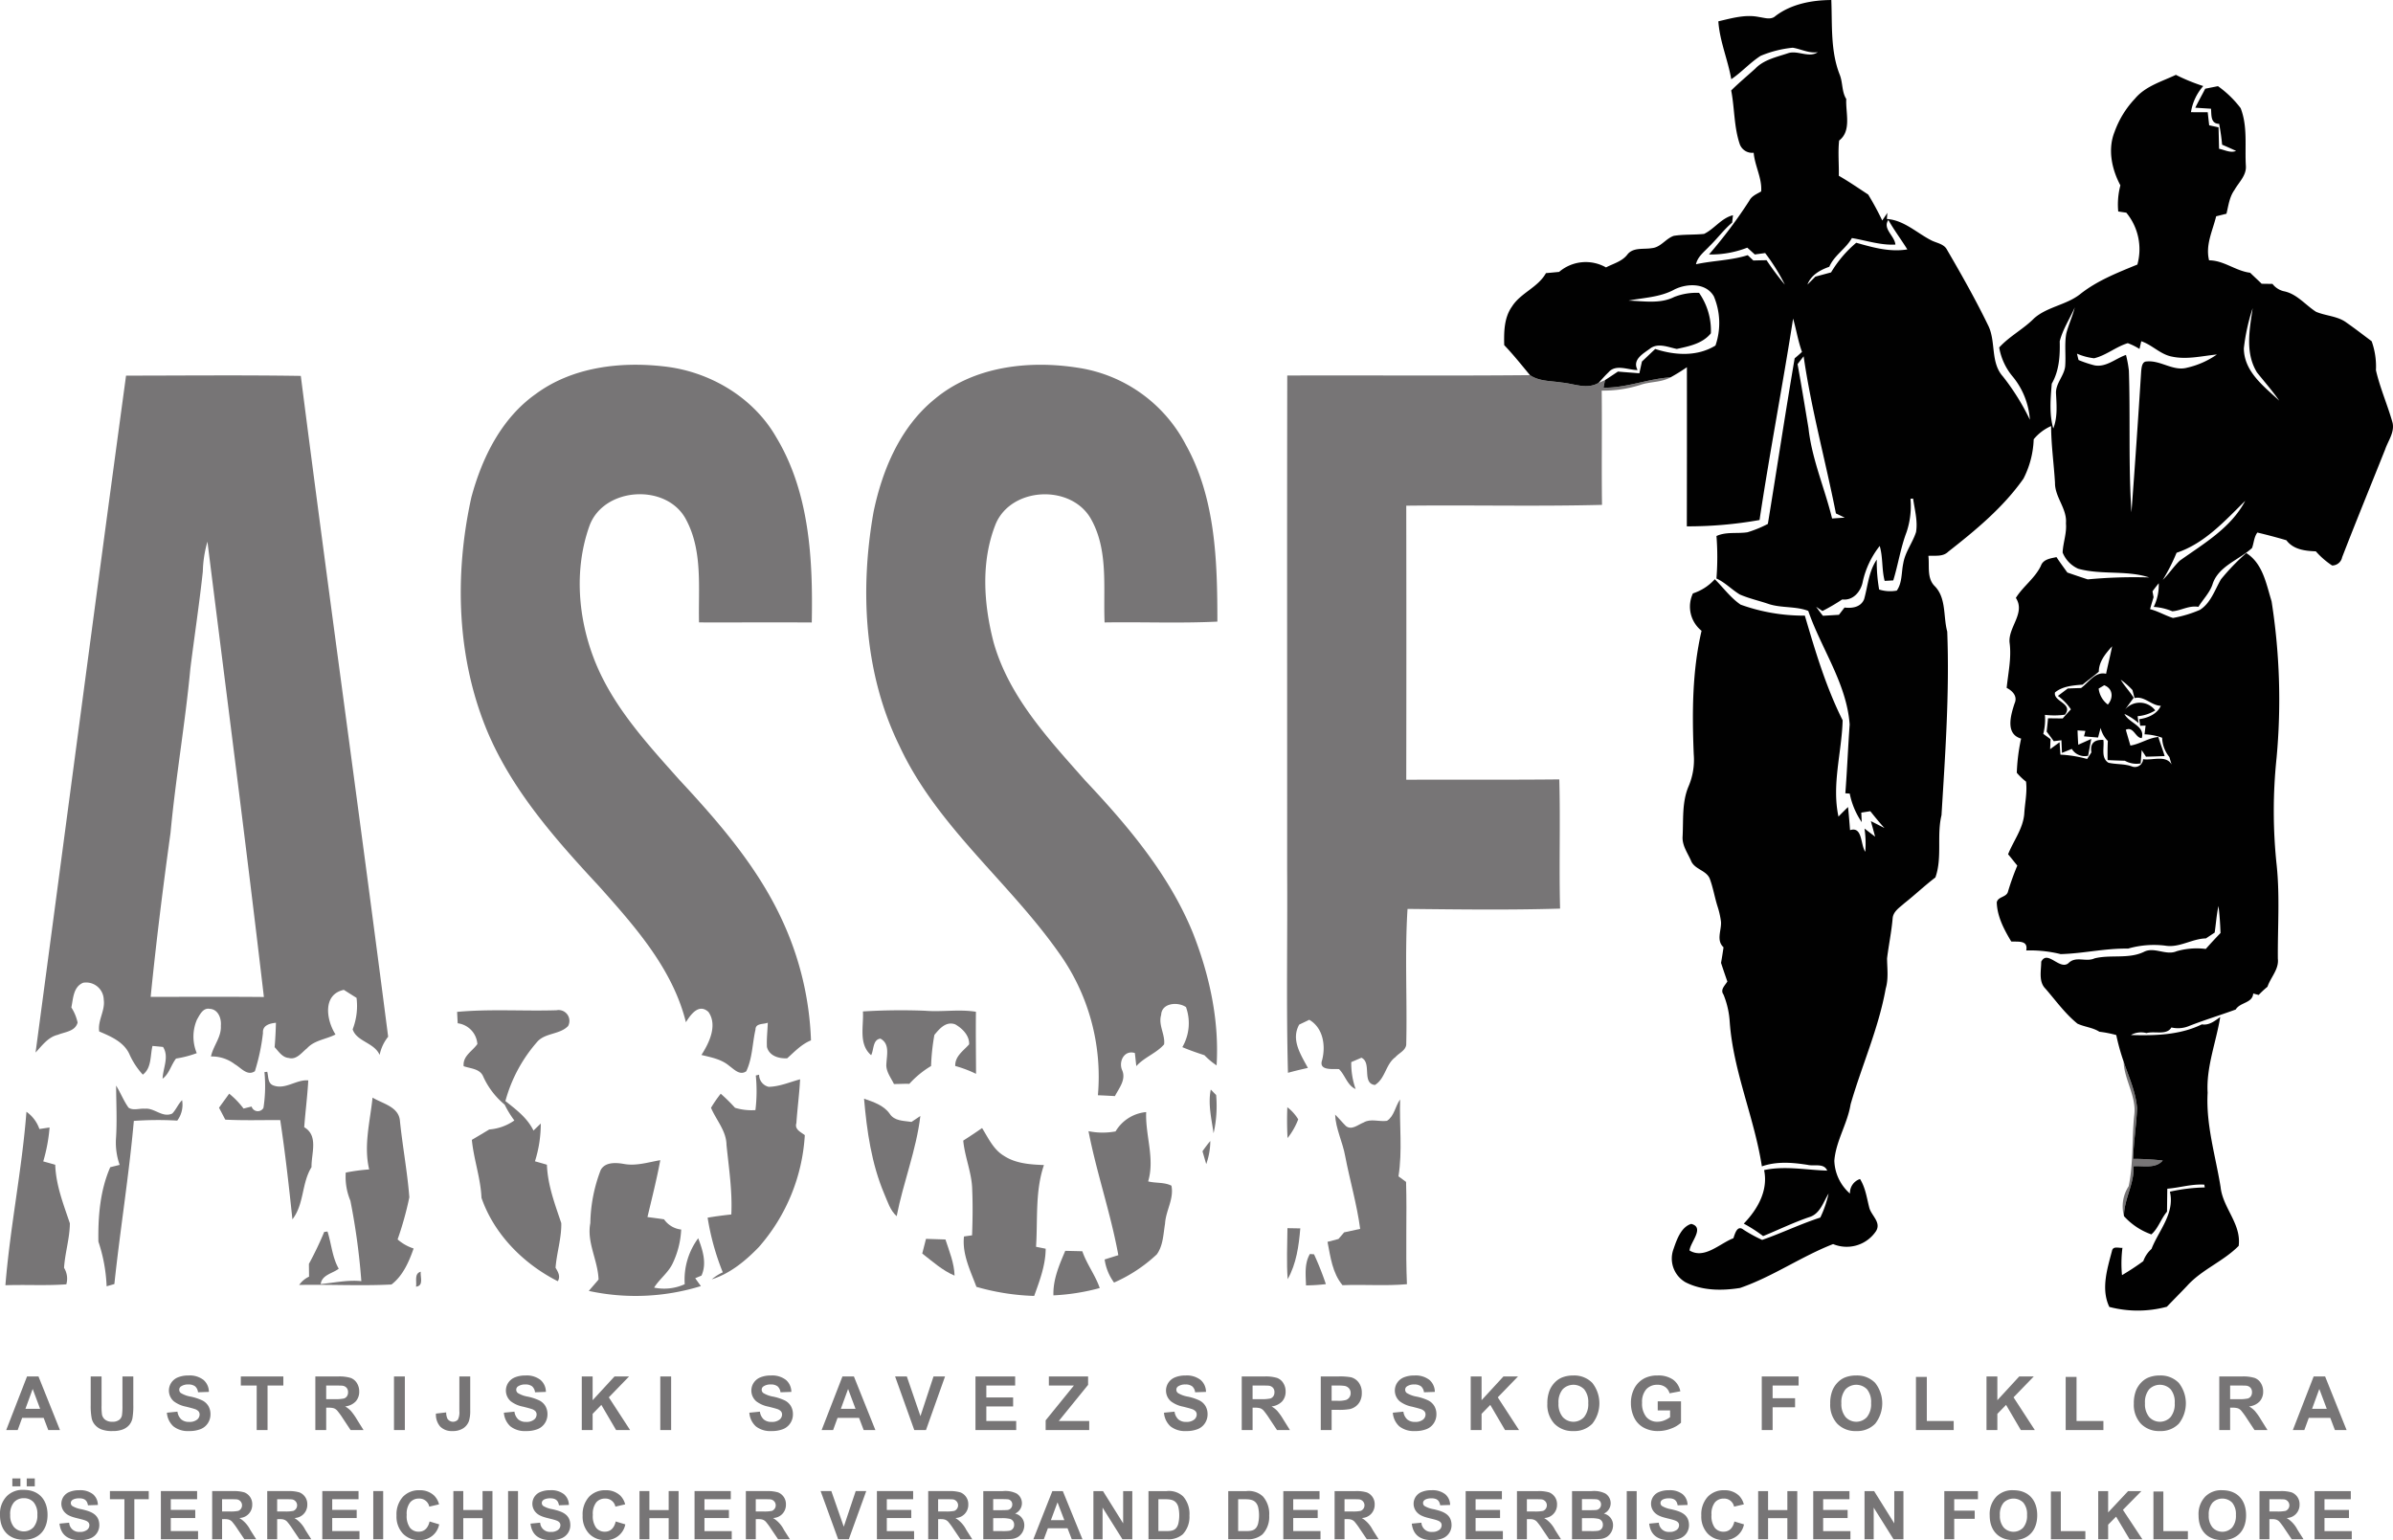
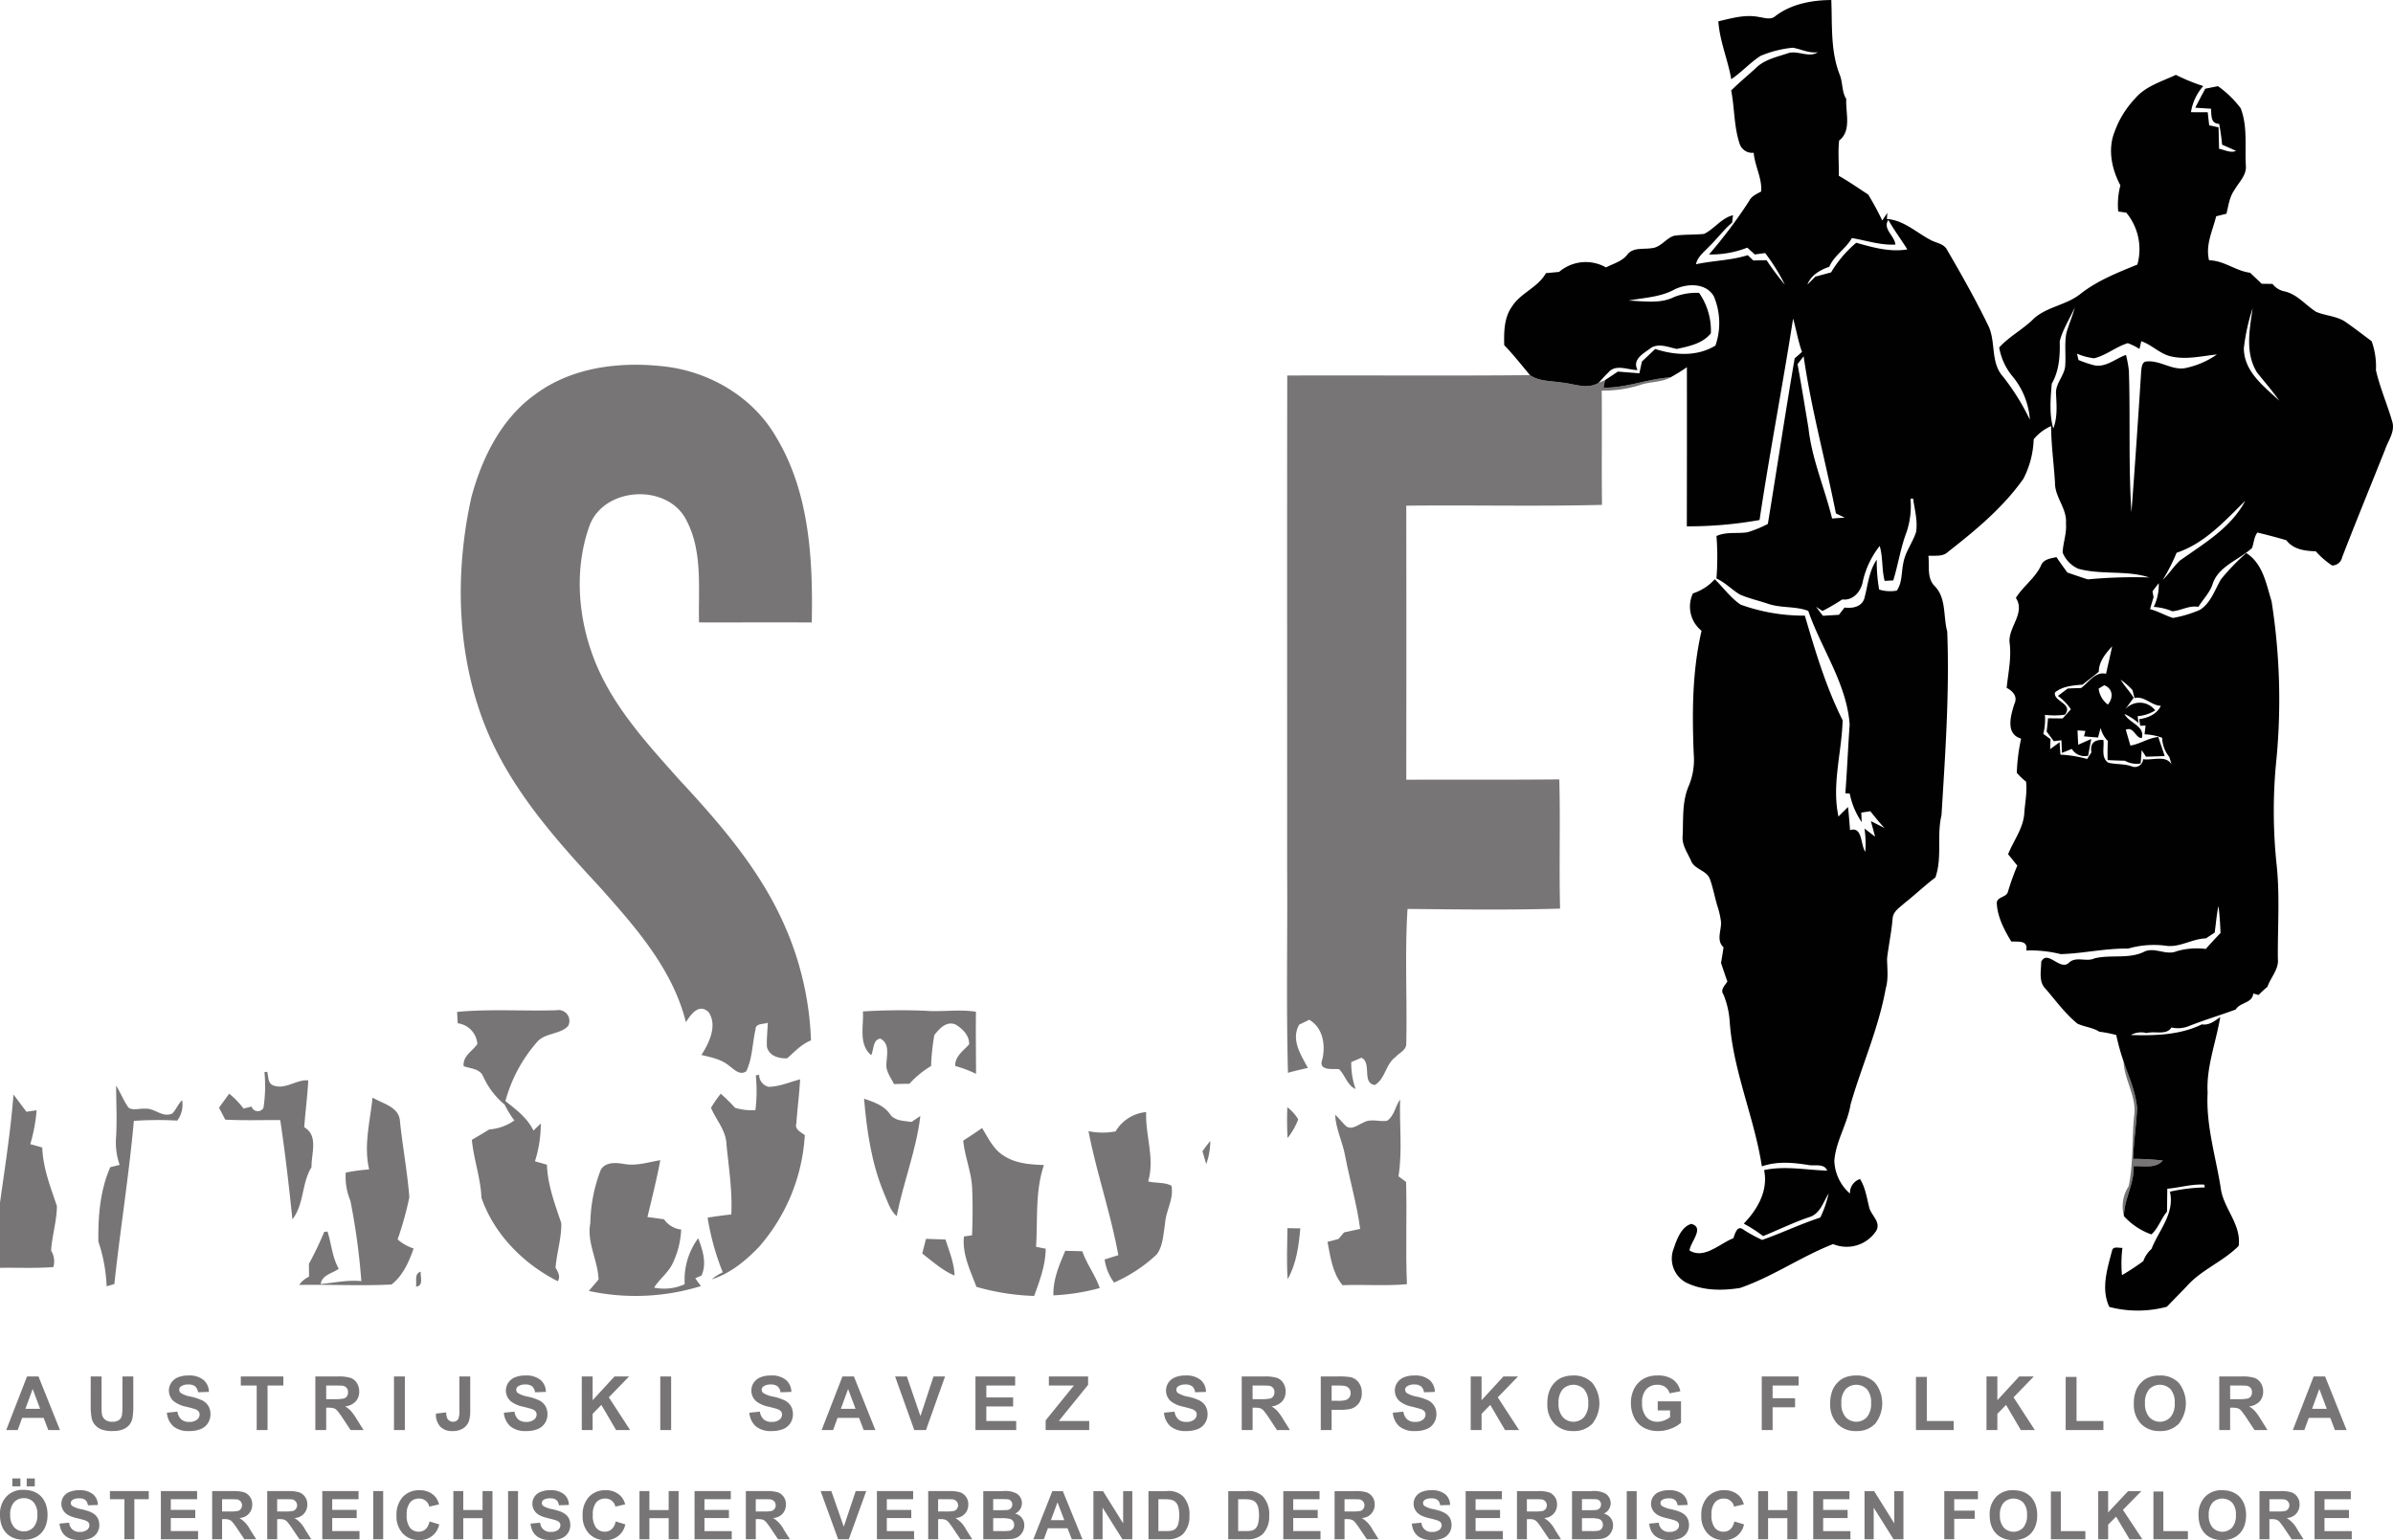
<svg xmlns="http://www.w3.org/2000/svg" viewBox="0 0 456.825 294.034">
  <title>logo-assf</title>
  <path d="M474.21,244.269c6.98-5.189,16.143-6.284,24.58-5.31,8.672.96,17.024,5.871,21.403,13.534,6.362,10.57,7.009,23.329,6.774,35.349-7.172-.043-14.344.007-21.523-.014-.157-6.525.739-13.57-2.431-19.548-3.611-7.087-15.809-6.369-18.503,1.166-2.929,8.238-2.182,17.522.981,25.589,3.469,8.821,9.994,15.873,16.199,22.846,7.499,8.068,14.856,16.534,19.534,26.599a59.367,59.367,0,0,1,5.594,23.145c-1.791.718-3.127,2.154-4.542,3.419-1.592.085-3.412-.433-3.867-2.154-.086-1.557.114-3.099.163-4.642-.81.355-2.346.05-2.346,1.315-.611,2.637-.576,5.481-1.763,7.961-1.223.867-2.318-.369-3.248-1.03-1.493-1.28-3.469-1.628-5.31-2.083,1.493-2.317,3.099-5.665,1.351-8.196-1.827-1.72-3.398.462-4.315,1.948-2.538-10.215-9.738-18.289-16.562-25.938-8.174-8.8-16.356-18.012-21.161-29.158-6.042-14.16-6.525-30.217-3.234-45.123,2.026-7.535,5.715-15.041,12.226-19.675" transform="translate(-372 -169)" style="fill:#777576" />
-   <path d="M550.438,245.186c7.485-6.262,17.984-7.449,27.338-5.978A27.896,27.896,0,0,1,598.362,253.893c5.722,10.257,6.035,22.341,6.035,33.785-7.172.348-14.351.043-21.53.156-.285-6.653.803-13.925-2.708-19.945-3.86-6.44-15.006-5.914-18.041,1.052-2.9,7.158-2.353,15.311-.448,22.661,2.929,10.421,10.492,18.481,17.465,26.379,8.16,8.665,16.043,17.977,20.585,29.115,3.156,8.011,5.061,16.661,4.528,25.305a13.803,13.803,0,0,1-2.317-1.941c-1.429-.469-2.843-.953-4.222-1.543a9.106,9.106,0,0,0,.697-7.648c-1.556-1.052-4.642-.81-4.741,1.493-.583,1.947.803,3.767.562,5.63-1.486,1.706-3.781,2.445-5.303,4.151-.071-.625-.206-1.877-.277-2.502-2.047-.64-3.191,1.677-2.395,3.355.718,1.784-.64,3.369-1.415,4.869-1.087-.064-2.168-.121-3.248-.164a40.549,40.549,0,0,0-7.528-27.303c-9.56-13.555-23.258-24.104-30.352-39.387-6.767-13.761-7.584-29.762-4.947-44.675,1.678-8.075,5.118-16.235,11.679-21.552" transform="translate(-372 -169)" style="fill:#777576" />
-   <path d="M410.72,278.111c-.668,6.17-1.6,12.319-2.374,18.474-.981,10.499-2.815,20.898-3.789,31.397-1.443,10.421-2.751,20.87-3.796,31.34,7.201-.007,14.409-.043,21.616.021-3.39-29.002-7.151-57.96-10.776-86.933a22.304,22.304,0,0,0-.881,5.701m-14.657-37.396c11.117-.007,22.241-.121,33.359.05,5.381,42.081,11.267,84.09,16.676,126.163a8.166,8.166,0,0,0-1.628,3.476c-1.016-2.367-4.393-2.538-5.146-4.89a12.33,12.33,0,0,0,.739-6.006c-.817-.505-1.621-1.017-2.424-1.528-4.115.881-3.341,5.786-1.592,8.516-1.784.938-4.023,1.08-5.438,2.644-1.024.803-1.997,2.26-3.497,1.841-1.237-.1-1.919-1.244-2.687-2.061.135-1.549.213-3.106.249-4.656-1.173.121-2.595.476-2.474,1.955a38.493,38.493,0,0,1-1.542,7.293c-1.457.988-2.644-.661-3.81-1.315a7.183,7.183,0,0,0-4.571-1.5c.412-2.026,2.011-3.689,1.884-5.843.135-1.407-.497-3.163-2.118-3.248-1.301-.249-1.919,1.152-2.452,2.075a8.185,8.185,0,0,0-.028,6.383,20.305,20.305,0,0,1-3.952,1.031c-.96,1.209-1.28,2.893-2.573,3.846.071-2.033,1.294-4.173.085-6.063-.668-.064-1.344-.128-2.012-.192-.455,1.848-.142,4.208-1.848,5.48A14.472,14.472,0,0,1,396.66,370.162c-1.088-2.275-3.54-3.305-5.722-4.237-.32-2.111,1.166-3.967.867-6.049a3.356,3.356,0,0,0-3.945-3.248c-1.877.789-1.884,3.021-2.239,4.713a8.799,8.799,0,0,1,1.194,2.879c-.448,1.699-2.417,1.784-3.767,2.339-1.877.434-3.021,2.068-4.258,3.391,5.765-43.083,11.416-86.173,17.273-129.234" transform="translate(-372 -169)" style="fill:#777576" />
  <path d="M617.739,240.693c15.446-.057,30.892.078,46.338-.071,1.784,1.216,4.016,1.081,6.063,1.415,2.339.199,4.826,1.386,7.044.05.305-.128.91-.384,1.208-.512l-.277,1.443c4.364.057,8.452-1.699,12.781-1.969-1.763.988-3.895.782-5.772,1.443a23.258,23.258,0,0,1-7.357,1.081c.078,7.272-.043,14.543.057,21.815-12.447.32-24.914.014-37.368.156q.043,26.165,0,52.324c9.738-.057,19.477.035,29.215-.071.227,8.224-.064,16.448.149,24.673-9.696.291-19.42.156-29.122.057-.547,8.629-.043,17.308-.249,25.945-.142,1.109-1.401,1.578-2.062,2.353-1.87,1.35-1.919,4.101-3.917,5.317-2.573-.32-.526-4.265-2.573-5.203-.483.213-1.457.626-1.941.832a14.798,14.798,0,0,0,.832,5.146c-1.585-.682-1.99-2.644-3.17-3.803-1.201-.078-3.931.348-3.227-1.72.718-2.744.206-6.163-2.452-7.698-.476.235-1.443.69-1.919.917-1.628,2.9.313,5.744,1.656,8.274-1.279.277-2.552.583-3.803.931-.348-12.937-.064-25.888-.156-38.825.014-31.433-.036-62.865.021-94.297" transform="translate(-372 -169)" style="fill:#777576" />
  <path d="M459.262,362.187c6.305-.583,12.646-.121,18.965-.313a2.066,2.066,0,0,1,2.218,3.021c-1.543,1.585-4.144,1.287-5.722,2.822a28.339,28.339,0,0,0-6.241,11.494c2.04,1.628,4.173,3.191,5.359,5.637.348-.341,1.045-1.016,1.393-1.351a23.733,23.733,0,0,1-1.109,7.215c.76.213,1.521.426,2.282.654.142,3.888,1.521,7.513,2.744,11.153.057,2.858-.875,5.658-1.095,8.515.469.796.995,1.656.427,2.573-6.532-3.305-12.148-8.942-14.565-15.915-.164-3.775-1.478-7.336-1.841-11.075,1.116-.654,2.218-1.315,3.327-1.983a9.56,9.56,0,0,0,4.784-1.72,18.624,18.624,0,0,1-1.848-3.021,14.909,14.909,0,0,1-4.151-5.495c-.668-1.379-2.41-1.393-3.675-1.841-.199-1.962,1.649-2.843,2.616-4.23a4.304,4.304,0,0,0-3.753-3.966c-.043-.725-.078-1.45-.114-2.175" transform="translate(-372 -169)" style="fill:#777576" />
  <path d="M536.734,362.101a117.736,117.736,0,0,1,11.849-.135c3.241.27,6.497-.327,9.724.199-.05,3.945.007,7.897.021,11.849a22.911,22.911,0,0,0-3.974-1.5c-.057-1.877,1.557-2.886,2.652-4.13.085-1.678-1.308-3.064-2.666-3.824-1.756-.626-2.986.832-3.966,2.026a41.469,41.469,0,0,0-.633,5.936,18.053,18.053,0,0,0-4.151,3.405c-.981-.043-1.955.043-2.936.028-.59-1.244-1.606-2.459-1.436-3.923.085-1.635.661-3.789-1.152-4.741-1.479.199-1.223,2.118-1.763,3.163-2.452-2.111-1.4-5.537-1.571-8.352" transform="translate(-372 -169)" style="fill:#777576" />
  <path d="M777.396,371.648c.974,2.921,2.332,5.807,2.573,8.914-.128,3.234-.661,6.44-.754,9.681a51.885,51.885,0,0,1,5.658.32c-1.415,1.621-3.703.953-5.573,1.095.17,3.326-1.813,6.226-1.834,9.525a7.069,7.069,0,0,1,.903-5.722c.932-4.464.576-9.056,1.059-13.562.469-3.597-1.919-6.718-2.033-10.25" transform="translate(-372 -169)" style="fill:#777576" />
  <path d="M422.484,373.681c.135-.015.398-.043.533-.057.249.917.071,2.239,1.201,2.616,2.268.839,4.386-1.187,6.632-.974-.164,2.986-.554,5.957-.775,8.942,2.779,1.621,1.336,5.047,1.393,7.62-1.919,3.113-1.372,7.03-3.647,9.966-.661-6.326-1.372-12.659-2.324-18.95-3.497-.021-7.002.099-10.492-.086-.398-.76-.796-1.521-1.194-2.275.647-.896,1.294-1.784,1.941-2.68a15.988,15.988,0,0,1,2.744,2.843q.768-.203,1.536-.384a1.236,1.236,0,0,0,2.26.256,27.186,27.186,0,0,0,.192-6.838" transform="translate(-372 -169)" style="fill:#777576" />
  <path d="M516.284,374.327c.163-.035.476-.114.632-.149a2.357,2.357,0,0,0,1.827,2.317c2.083-.043,4.016-.903,5.999-1.436-.149,2.793-.519,5.566-.711,8.359-.384,1.208.839,1.713,1.607,2.296A35.497,35.497,0,0,1,516.86,407.089c-2.523,2.616-5.466,5.054-8.985,6.156a9.413,9.413,0,0,1,2.104-1.337,47.978,47.978,0,0,1-2.893-10.435q2.25-.373,4.521-.611c.22-4.429-.469-8.871-.917-13.278-.036-2.701-1.962-4.727-2.957-7.087a24.06,24.06,0,0,1,1.855-2.687,32.345,32.345,0,0,1,2.729,2.687,10.875,10.875,0,0,0,3.895.441,29.795,29.795,0,0,0,.071-6.611" transform="translate(-372 -169)" style="fill:#777576" />
  <path d="M394.165,376.254c.853,1.379,1.436,2.907,2.374,4.222.91.604,2.097.1,3.121.199,1.834-.199,3.348,1.792,5.225.917.746-.768,1.116-1.798,1.877-2.552a5.059,5.059,0,0,1-.924,3.902,64.535,64.535,0,0,0-8.288.057c-.924,10.414-2.616,20.749-3.717,31.148-.37.107-1.109.32-1.478.427a30.49,30.49,0,0,0-1.571-8.53c-.078-4.791.313-9.738,2.261-14.202.448-.114,1.351-.334,1.798-.448a12.804,12.804,0,0,1-.711-4.876c.242-3.412.05-6.838.036-10.264" transform="translate(-372 -169)" style="fill:#777576" />
-   <path d="M603.672,385.359c-.391-2.751-1.095-5.566-.533-8.345.256.263.768.782,1.024,1.045a23.555,23.555,0,0,1-.49,7.3" transform="translate(-372 -169)" style="fill:#777576" />
  <path d="M443.119,378.55c1.969,1.194,5.097,1.748,5.239,4.57.505,4.827,1.407,9.617,1.784,14.458a62.248,62.248,0,0,1-2.239,8.047,8.657,8.657,0,0,0,3.056,1.734c-.881,2.523-2.047,5.21-4.222,6.873-5.864.299-11.75-.028-17.621.086a4.752,4.752,0,0,1,1.884-1.585c-.007-.817-.021-1.628-.028-2.438a64.861,64.861,0,0,0,2.921-6.099c.157-.021.469-.057.626-.078.76,2.36.896,4.912,2.147,7.101-1.201.924-3.199,1.159-3.447,2.929,2.587-.242,5.153-.825,7.762-.554a128.31,128.31,0,0,0-2.09-15.354,11.815,11.815,0,0,1-.888-5.374,36.205,36.205,0,0,1,4.471-.604c-1.08-4.564.178-9.156.647-13.712" transform="translate(-372 -169)" style="fill:#777576" />
  <path d="M536.947,378.756c1.784.633,3.725,1.237,4.883,2.858.91,1.443,2.687,1.343,4.18,1.578q.832-.576,1.685-1.13c-.768,6.511-3.27,12.695-4.521,19.128-1.265-1.123-1.727-2.801-2.381-4.293-2.424-5.744-3.312-11.977-3.845-18.14" transform="translate(-372 -169)" style="fill:#777576" />
  <path d="M636.775,382.985c1.414-.91,1.564-2.786,2.509-4.08-.156,4.89.462,9.831-.313,14.678.362.263,1.087.796,1.45,1.066.192,6.504-.121,13.022.164,19.526-4.094.37-8.203.021-12.297.192-1.94-2.324-2.303-5.409-2.864-8.274.697-.192,1.393-.377,2.097-.554.27-.313.803-.945,1.073-1.258,1.017-.22,2.04-.448,3.064-.668-.625-4.684-1.969-9.241-2.858-13.875-.476-2.694-1.805-5.189-1.926-7.94.725.697,1.351,1.478,2.069,2.189,1.116.86,2.317-.284,3.369-.682,1.35-.81,2.986-.093,4.464-.32" transform="translate(-372 -169)" style="fill:#777576" />
  <path d="M617.753,380.391a8.279,8.279,0,0,1,2.076,2.31,13.291,13.291,0,0,1-2.033,3.575c-.107-1.962-.12-3.931-.043-5.886" transform="translate(-372 -169)" style="fill:#777576" />
-   <path d="M377.048,381.258a6.697,6.697,0,0,1,2.474,3.291c.647-.1,1.294-.192,1.941-.291a31.336,31.336,0,0,1-1.208,6.475c.768.206,1.528.419,2.289.64.128,3.902,1.571,7.535,2.793,11.181-.021,2.85-.931,5.637-1.109,8.501a3.926,3.926,0,0,1,.434,3.142c-3.874.291-7.755.035-11.629.178.888-11.089,3.163-22.021,4.016-33.117" transform="translate(-372 -169)" style="fill:#777576" />
+   <path d="M377.048,381.258c.647-.1,1.294-.192,1.941-.291a31.336,31.336,0,0,1-1.208,6.475c.768.206,1.528.419,2.289.64.128,3.902,1.571,7.535,2.793,11.181-.021,2.85-.931,5.637-1.109,8.501a3.926,3.926,0,0,1,.434,3.142c-3.874.291-7.755.035-11.629.178.888-11.089,3.163-22.021,4.016-33.117" transform="translate(-372 -169)" style="fill:#777576" />
  <path d="M584.963,385.004a7.586,7.586,0,0,1,5.843-3.689c-.185,4.45,1.685,8.821.377,13.235,1.45.369,3.099.121,4.442.818.519,2.523-1.08,4.769-1.215,7.236-.334,1.99-.355,4.18-1.571,5.871a28.811,28.811,0,0,1-8.167,5.388,9.809,9.809,0,0,1-1.798-4.407c.867-.277,1.742-.548,2.616-.825-1.45-7.982-4.144-15.702-5.694-23.67a13.444,13.444,0,0,0,5.168.043" transform="translate(-372 -169)" style="fill:#777576" />
  <path d="M555.884,386.76q1.823-1.162,3.597-2.395c1.187,1.905,2.161,4.101,4.172,5.302,2.239,1.478,5.026,1.656,7.634,1.763-1.713,5.04-1.159,10.385-1.507,15.603.462.092,1.379.277,1.841.369-.021,3.135-1.144,6.099-2.196,9.013a44.547,44.547,0,0,1-11.025-1.734c-1.144-3.078-2.751-6.248-2.374-9.617.384-.057,1.158-.164,1.542-.221.107-2.893.149-5.786.028-8.679-.05-3.22-1.414-6.213-1.713-9.404" transform="translate(-372 -169)" style="fill:#777576" />
  <path d="M601.554,388.8c.469-.675.96-1.336,1.493-1.962a13.36,13.36,0,0,1-.775,4.407c-.185-.611-.54-1.834-.718-2.445" transform="translate(-372 -169)" style="fill:#777576" />
  <path d="M486.671,392.389c.817-1.557,2.878-1.436,4.357-1.187,2.374.469,4.706-.313,7.023-.704-.682,3.646-1.592,7.25-2.452,10.861,1.052.135,2.111.27,3.17.433a4.593,4.593,0,0,0,3.27,1.948,16.78,16.78,0,0,1-1.663,6.539c-.853,1.742-2.488,2.915-3.504,4.549a9.461,9.461,0,0,0,5.843-.654,13.275,13.275,0,0,1,2.573-8.772c.853,2.239,1.685,4.805.625,7.13-.298.128-.895.377-1.194.505.355.497.718,1.002,1.08,1.5a42.25,42.25,0,0,1-21.396.924c.612-.739,1.258-1.443,1.862-2.175-.121-3.689-2.289-7.065-1.571-10.776a29.523,29.523,0,0,1,1.976-10.122" transform="translate(-372 -169)" style="fill:#777576" />
  <path d="M617.775,403.478q1.226.021,2.452.043c-.277,3.312-.746,6.753-2.41,9.695-.235-3.248-.071-6.497-.043-9.738" transform="translate(-372 -169)" style="fill:#777576" />
  <path d="M548.775,405.518c1.237.028,2.474.078,3.711.12.732,2.253,1.678,4.493,1.742,6.902-2.324-.988-4.201-2.694-6.17-4.222.227-.938.469-1.869.718-2.8" transform="translate(-372 -169)" style="fill:#777576" />
  <path d="M573.099,416.308c-.1-3.007,1.109-5.8,2.26-8.501,1.081.028,2.168.05,3.256.078.846,2.466,2.481,4.556,3.327,7.023a40.881,40.881,0,0,1-8.843,1.4" transform="translate(-372 -169)" style="fill:#777576" />
-   <path d="M622.061,408.411c.199.014.59.043.789.057a57.095,57.095,0,0,1,2.26,5.694,35.564,35.564,0,0,1-3.789.242c-.064-2.012-.327-4.173.739-5.992" transform="translate(-372 -169)" style="fill:#777576" />
  <path d="M451.421,414.652c.171-.988-.405-2.502.896-2.864-.114,1.016.626,2.672-.896,2.864" transform="translate(-372 -169)" style="fill:#777576" />
  <path d="M772.634,300.459a4.474,4.474,0,0,0,1.756,3.057c1.087-1.258.995-3.049-.689-3.689-.27.156-.796.476-1.066.633m.021-3.213c-1.002.867-2.076,1.628-3.092,2.466-1.82.142-3.789.284-5.26,1.478-.405,1.763,3.59,2.097,1.884,4.258a15.193,15.193,0,0,1-3.81.029,11.379,11.379,0,0,1-.313,3.632c.341.249,1.038.754,1.386,1.009-.021.476-.057,1.436-.078,1.912.448-.327,1.35-.995,1.805-1.329.035.597.114,1.777.156,2.374a23.112,23.112,0,0,1,5.103.825c.206-.32.604-.945.811-1.258-.291-1.713.554-2.474,2.289-2.381.206,1.407-.519,3.433.967,4.357,1.45.341,3.014.171,4.457.696a1.564,1.564,0,0,0,2.154-1.372c1.756.284,4.4-.867,5.452,1.031-.156-.483-.298-.96-.426-1.436a6.059,6.059,0,0,1-1.386-3.682,10.696,10.696,0,0,0-3.362-.661c.05-.419.149-1.251.199-1.67l-1.024.035-.192-1.258c1.613-.22,3.419-.953,4.123-2.552-1.827-.057-3.17-1.948-5.011-1.472-.099-.384-.298-1.144-.398-1.528a14.151,14.151,0,0,0-2.246-1.983c.725,1.223,1.742,2.239,2.481,3.462-.569.739-1.101,1.507-1.663,2.246a3.686,3.686,0,0,1,5.772.157,7.497,7.497,0,0,1-3.362,1.101l.178,1.315a11.233,11.233,0,0,0-2.694-1.749c.846,1.763,3.995,2.267,3.306,4.613-1.208.014-1.528-2.282-3.042-1.585.284,1.002.583,2.004.874,3.014,1.862-.291,3.447-1.471,5.338-1.635.355,1.222.846,2.409,1.201,3.639-1.194.05-2.381.092-3.561.121-.206-.313-.619-.945-.825-1.258-.05.64-.142,1.905-.192,2.545a4.588,4.588,0,0,1-3.014-.512c-1.102-.036-2.211-.064-3.298-.128-.028-1.223-.014-2.438.043-3.654a5.212,5.212,0,0,1-1.379-2.488c-.121.462-.363,1.372-.483,1.834-.903-.064-1.798-.142-2.687-.228l.263-1.031c-.37-.029-1.116-.071-1.493-.1.028.91.071,1.827.135,2.737.619-.277,1.862-.832,2.481-1.109-.149.803-.448,2.41-.597,3.213a2.867,2.867,0,0,1-3.113-1.308c-.469.192-1.407.569-1.877.76-.029-.604-.085-1.805-.107-2.41-.37.043-1.102.135-1.464.178-.448-.619-.903-1.23-1.358-1.834.1-.846.192-1.692.263-2.545.924.014,1.862.021,2.794.035.519-.583,1.038-1.166,1.571-1.734a9.792,9.792,0,0,0-2.481-2.566c.469-.355,1.407-1.066,1.884-1.414.839-.043,1.685-.071,2.538-.092,1.464-1.066,2.694-3.206,4.777-2.722.363-1.756.81-3.49,1.151-5.246-1.244,1.386-2.516,2.879-2.545,4.855m14.849-22.711a35.862,35.862,0,0,1-2.637,5.182c1.18-1.144,2.061-2.538,3.248-3.675,4.592-3.27,9.774-6.255,12.496-11.423-3.902,3.838-7.762,8.146-13.107,9.916M736.716,264.221a15.673,15.673,0,0,1-.768,6.412c-1.13,2.978-1.585,6.149-2.523,9.177-.412.021-1.237.071-1.642.092-.576-2.175-.306-4.492-.945-6.668a16.859,16.859,0,0,0-3.227,6.767c-.334,1.884-1.827,3.718-3.924,3.44a38.03,38.03,0,0,1-3.782,2.211c-.299-.199-.903-.604-1.209-.81.427.583.846,1.158,1.301,1.72,1.009-.057,2.033-.121,3.057-.185.263-.348.803-1.038,1.066-1.386,1.464.178,3.121-.057,3.746-1.607.711-2.538.874-5.31,2.409-7.542a30.147,30.147,0,0,0,.455,5.708,6.952,6.952,0,0,0,3.369.206c1.066-1.521.86-3.476,1.237-5.21.355-2.154,1.777-3.909,2.438-5.964.355-2.147-.27-4.279-.561-6.397-.128.014-.377.028-.497.035M715.156,238.525c.746,4.059,1.401,8.139,2.083,12.212.654,5.95,3.099,11.473,4.507,17.251.796-.057,1.606-.114,2.417-.156-.562-.278-1.123-.54-1.685-.811-1.976-10.008-4.706-19.896-6.163-29.996-.391.497-.782.995-1.159,1.5m56.603-1.123a11.812,11.812,0,0,1-3.263-.881c.071.298.221.91.299,1.215a22.228,22.228,0,0,0,3.049,1.017c2.225.419,4.023-1.315,6.007-1.99a21.547,21.547,0,0,1,.554,3.007c.298,9.006-.107,18.041.49,27.04q1.013-13.498,1.862-26.997c.085-.668.142-1.812,1.073-1.805,2.666-.256,5.026,1.933,7.705,1.187a16.075,16.075,0,0,0,5.672-2.516c-2.843.277-5.722,1.016-8.573.405-2.218-.412-3.76-2.232-5.864-2.936-.085.37-.256,1.102-.341,1.471a11.638,11.638,0,0,0-2.232-1.102c-2.261.682-4.123,2.332-6.44,2.886m28.596-1.898c.035,4.457,3.81,7.236,6.76,9.994-1.308-1.884-2.822-3.597-4.244-5.381-2.317-3.732-1.422-8.217-.832-12.29a37.684,37.684,0,0,0-1.685,7.677m-32.278-7.819c-.938,2.161-2.296,4.18-2.871,6.468.071,2.808-.1,5.615-1.521,8.103-.228,2.808-.505,5.807.291,8.544.839-2.154.633-4.45.519-6.703-.085-1.905,1.542-3.313,1.748-5.146.171-2.097-.163-4.222.22-6.305.441-1.685,1.194-3.27,1.613-4.962M733.837,215.694c-2.836.156-5.551-.782-8.31-1.244-1.159,2.061-3.362,3.277-4.314,5.481-1.756.619-3.469,1.564-4.173,3.398q.768-.746,1.514-1.514c1.002-.27,1.997-.54,3-.81a22.161,22.161,0,0,1,4.805-5.658c3.17.896,6.383,1.82,9.752,1.272-1.18-1.898-2.523-3.682-3.625-5.622-1.151,1.67,1.201,3.028,1.351,4.699m-22.853-43.673c3.014-2.275,6.909-2.993,10.613-3.021.199,4.77-.185,9.738,1.613,14.273.597,1.493.363,3.241,1.244,4.628-.149,2.637,1.059,6.07-1.365,7.926-.241,2.232-.014,4.492-.057,6.731,1.926,1.102,3.746,2.367,5.608,3.582a55.438,55.438,0,0,1,2.68,4.954c.327-.483.661-.967.981-1.457l-.1,1.173c3.227.199,5.679,2.63,8.431,4.045,1.038.555,2.488.675,3.071,1.856,2.787,4.784,5.516,9.61,7.926,14.6,1.4,3.035.348,6.909,2.722,9.553a44.323,44.323,0,0,1,5.153,8.267,14.525,14.525,0,0,0-3.22-8.168,11.728,11.728,0,0,1-2.637-5.622c1.983-2.182,4.642-3.504,6.696-5.601,2.509-2.175,6.056-2.509,8.679-4.521,3.248-2.609,7.186-4.151,11.004-5.715a10.953,10.953,0,0,0-2.111-9.902c-.384-.057-1.159-.171-1.542-.227a14.242,14.242,0,0,1,.412-4.99c-1.642-3.056-2.452-6.852-1.123-10.186a18.115,18.115,0,0,1,3.874-6.333c1.99-2.41,5.111-3.284,7.84-4.577a36.811,36.811,0,0,0,5.225,2.139,9.825,9.825,0,0,0-2.346,4.99c1.059.007,2.125.007,3.199.007.092.832.185,1.663.284,2.495.448.099,1.336.291,1.784.384.042,1.365.064,2.737.099,4.101,1.059.199,2.168.86,3.248.405-.888-.412-1.777-.81-2.666-1.187-.121-1.336-.32-2.666-.562-3.98-1.663-.014-1.457-1.692-1.557-2.886-1.002-.064-2.011-.128-3.006-.192.604-1.223,1.272-2.417,1.898-3.632.611-.121,1.827-.363,2.438-.483a19.898,19.898,0,0,1,4.329,4.201c1.372,3.533.768,7.35.995,11.039.121,1.82-1.358,3.12-2.182,4.585-.96,1.329-1.145,2.985-1.521,4.528-.661.163-1.315.327-1.969.49-.675,2.779-2.083,5.473-1.35,8.409,2.822.007,5.061,2.026,7.833,2.367.725.704,1.479,1.386,2.203,2.104.519.007,1.55.022,2.068.029a3.828,3.828,0,0,0,2.147,1.393c2.502.483,4.116,2.623,6.17,3.931,1.912.81,4.165.803,5.864,2.104,1.613,1.123,3.163,2.332,4.748,3.512a14.291,14.291,0,0,1,.818,5.53c.782,3.433,2.239,6.682,3.184,10.072.384,1.812-.86,3.405-1.422,5.047-2.736,6.86-5.544,13.698-8.21,20.585a1.952,1.952,0,0,1-1.919,1.585,15.645,15.645,0,0,1-3.106-2.702c-2.09-.085-4.272-.334-5.622-2.118q-2.751-.81-5.538-1.472c-.647.853-.661,1.976-1.017,2.95-2.502,2.303-6.518,3.476-7.577,7.037-.569,1.585-1.798,2.786-2.665,4.201-1.763-.32-3.298.718-4.976.846a11.005,11.005,0,0,0-3.554-.839,9.47,9.47,0,0,0,.96-4.514c-.413.505-.811,1.023-1.194,1.543.057.284.156.846.206,1.123-.234.76-.462,1.521-.668,2.282,1.521.377,2.879,1.216,4.372,1.678a23.15,23.15,0,0,0,5.132-1.536c2.075-1.308,2.85-3.803,4.023-5.829a41.999,41.999,0,0,1,4.841-5.026c3.177,2.019,3.796,5.878,4.826,9.198a120.896,120.896,0,0,1,.953,29.932,97.204,97.204,0,0,0,.035,20.586c.604,5.893.164,11.821.213,17.735.235,2.026-1.372,3.533-1.983,5.352a17.414,17.414,0,0,0-1.677,1.564c-.256-.064-.782-.206-1.045-.277-.135,1.87-2.502,1.649-3.341,3.057-2.936,1.08-5.928,1.983-8.836,3.12a5.51,5.51,0,0,1-3.44.306c-.91,1.55-3.22.633-4.755,1.073a3.986,3.986,0,0,0-2.978.37c4.592.135,9.361.014,13.548-2.033,1.393.22,2.438-.639,3.504-1.4-.782,4.819-2.687,9.518-2.403,14.458-.341,6.113,1.507,12.013,2.474,17.991.419,4.016,3.995,7.023,3.454,11.238-2.95,2.993-7.058,4.514-9.873,7.662-1.265,1.337-2.566,2.63-3.832,3.959a21.409,21.409,0,0,1-10.989.035c-1.628-3.405-.398-7.25.505-10.684.192-1.009,1.301-.519,1.997-.597a23.694,23.694,0,0,0-.085,5.217,48.226,48.226,0,0,0,4.066-2.672,5.726,5.726,0,0,1,1.571-2.339c1.4-3.568,4.471-6.753,3.512-10.925a33.237,33.237,0,0,1,6.646-.81c-.014-.135-.057-.398-.078-.533-2.403-.156-4.699.59-7.066.775-.028,1.457-.035,2.915-.057,4.379-1.145,1.336-1.656,3.177-2.986,4.343a12.749,12.749,0,0,1-5.231-3.483c.021-3.298,2.004-6.199,1.834-9.525,1.869-.142,4.158.526,5.573-1.095a51.885,51.885,0,0,0-5.658-.32c.093-3.241.626-6.447.754-9.681-.242-3.106-1.6-5.992-2.573-8.914a41.318,41.318,0,0,1-1.4-5.04,21.688,21.688,0,0,0-3.22-.632c-1.279-.818-2.843-.91-4.187-1.543-2.36-1.905-4.123-4.393-6.099-6.667-1.365-1.344-.825-3.462-.818-5.16,1.187-2.353,3.526,1.699,5.203.27,1.422-1.429,3.327-.142,4.976-.91,3.078-.761,6.454.163,9.376-1.216,2.026-1.08,4.236.754,6.305-.149a13.793,13.793,0,0,1,5.552-.433q1.375-1.546,2.815-3.042c-.064-1.727-.17-3.448-.391-5.154-.37,1.671-.476,3.384-.725,5.075-.419.277-1.251.832-1.671,1.109-2.672.057-5.054,1.834-7.748,1.386a17.704,17.704,0,0,0-7.116.562c-4.329-.078-8.558.938-12.866,1.052a24.156,24.156,0,0,0-6.575-.696c.405-1.998-1.535-1.635-2.858-1.713-1.372-2.282-2.68-4.748-2.765-7.464.213-1.137,1.869-.953,2.14-2.054a48.727,48.727,0,0,1,1.784-4.976c-.604-.711-1.159-1.464-1.763-2.161,1.024-2.559,2.844-4.869,3.085-7.691.114-2.054.597-4.123.341-6.177a11.36,11.36,0,0,1-1.763-1.692,35.998,35.998,0,0,1,.825-6.525c-3.078-.874-1.962-4.528-1.251-6.71.619-1.351-.37-2.389-1.507-2.971.284-2.886.96-5.779.547-8.694-.235-2.935,3.085-5.608,1.208-8.48,1.365-2.21,3.625-3.732,4.769-6.113.448-1.286,1.841-1.422,2.986-1.678.654,1.002,1.372,1.962,2.075,2.943,1.287.441,2.58.888,3.888,1.308a95.227,95.227,0,0,1,11.743-.37c-4.322-1.422-9.149-.441-13.556-1.663a5.712,5.712,0,0,1-2.978-3.092c.078-1.87.81-3.675.633-5.566.249-2.822-2.132-4.983-2.09-7.769-.213-3.604-.732-7.193-.739-10.811a8.993,8.993,0,0,0-3.327,2.523,17.766,17.766,0,0,1-1.955,7.521c-3.867,5.502-9.12,9.838-14.373,13.953-1.01,1.002-2.509.697-3.775.782.227,1.898-.313,4.151,1.116,5.686,2.36,2.289,1.685,5.85,2.481,8.772.455,11.686-.384,23.393-1.095,35.057-.945,3.91.185,8.082-1.166,11.885-2.047,1.557-3.917,3.341-5.935,4.933-.896.81-2.125,1.55-2.225,2.879-.22,2.566-.753,5.09-1.066,7.641.021,1.919.298,3.874-.256,5.758-1.358,7.613-4.571,14.7-6.703,22.099-.597,3.718-2.815,6.994-3.106,10.783a8.688,8.688,0,0,0,2.986,6.262,2.776,2.776,0,0,1,1.919-2.779c1.059,1.692,1.294,3.675,1.791,5.566.448,1.471,2.268,2.715,1.272,4.364a6.739,6.739,0,0,1-8.203,2.488c-6.12,2.388-11.558,6.248-17.777,8.381-3.455.547-7.222.54-10.407-1.095a5.215,5.215,0,0,1-2.275-6.355c.611-1.784,1.443-4.201,3.376-4.784,2.644.682-.178,3.469-.327,5.075,2.843,1.727,5.758-1.336,8.374-2.338.285-.782.704-2.594,1.912-1.642a27.42,27.42,0,0,0,3.582,1.962c3.732-1.301,7.321-3.042,11.096-4.265a20.787,20.787,0,0,0,1.585-4.592c-1.024,1.656-1.635,3.924-3.732,4.521-2.992,1.024-5.843,2.41-8.764,3.611a27.714,27.714,0,0,0-3.696-2.381c2.623-2.722,4.698-6.298,3.881-10.222,3.995-.86,8.032-.014,12.048.099-.626-1.5-2.523-.789-3.767-1.102-2.907-.455-5.864-.697-8.707.291-1.443-9.319-5.445-18.076-6.134-27.523a16.461,16.461,0,0,0-1.201-5.296c-.668-.924.313-1.734.746-2.474-.419-1.187-.817-2.367-1.208-3.554.178-.988.334-1.983.476-2.978-1.45-1.35-.37-3.22-.483-4.883a16.174,16.174,0,0,0-.654-2.9c-.562-1.77-.853-3.625-1.507-5.359-.704-1.607-2.943-1.735-3.575-3.419-.661-1.486-1.727-2.929-1.592-4.635.163-3.142-.135-6.419,1.08-9.397a12.916,12.916,0,0,0,1.045-6.27c-.32-7.883-.306-15.83,1.493-23.564a5.909,5.909,0,0,1-1.649-7.137,9.564,9.564,0,0,0,4.179-2.708c1.628,1.621,3.014,3.547,4.926,4.855a35.506,35.506,0,0,0,12.262,2.097c1.998,6.795,4.024,13.619,7.215,19.981-.17,6.142-2.111,12.269-.796,18.382.597-.619,1.208-1.223,1.827-1.82.149,1.464.27,2.936.384,4.414,2.417-.775,1.962,2.772,2.907,4.13a19.675,19.675,0,0,0-.149-4.435c.512.391,1.521,1.166,2.026,1.549-.199-.739-.604-2.225-.81-2.964.867.427,1.727.867,2.595,1.322-.945-1.038-1.827-2.125-2.701-3.22-.433.071-1.294.199-1.727.27.021.455.064,1.365.086,1.819a14.651,14.651,0,0,1-2.289-5.452l-.839-.057c.341-4.379.512-8.765.825-13.136-.576-7.847-5.395-14.415-7.904-21.687-2.417-.924-5.089-.519-7.527-1.308-1.834-.633-3.753-1.045-5.53-1.82-1.55-.931-2.808-2.296-4.471-3.057a51.504,51.504,0,0,0,.007-8.11c1.862-.86,3.945-.412,5.921-.718a22.235,22.235,0,0,0,3.888-1.592c1.728-10.534,3.32-21.09,5.118-31.617.476-.391.945-.803,1.4-1.222-.753-2.068-1.087-4.251-1.699-6.362-1.998,12.837-4.478,25.604-6.405,38.455a77.71,77.71,0,0,1-13.882,1.208q.032-15.194.014-30.38a35.89,35.89,0,0,1-3.135,1.94c-4.329.27-8.416,2.026-12.781,1.969l.277-1.443c.832-.533,1.649-1.087,2.474-1.635,1.358.135,2.722.206,4.087.334.163-.753.327-1.5.497-2.253.846-.789,1.685-1.599,2.531-2.395,3.76,1.23,8.011,1.486,11.501-.654a13.128,13.128,0,0,0-.306-9.39c-1.5-2.623-5.14-2.502-7.535-1.308-2.701,1.486-5.808,1.55-8.765,2.118,2.907.085,6.021.675,8.736-.696a11.661,11.661,0,0,1,4.741-.782,12.55,12.55,0,0,1,2.253,7.72c-1.564,1.962-4.18,2.488-6.504,2.985-1.599-.313-3.44-1.166-4.954-.178-1.329,1.017-3.647,2.154-2.531,4.208-1.827.007-4.165-1.215-5.573.455-.661.625-1.251,1.315-1.862,1.983-2.218,1.336-4.706.149-7.044-.05-2.047-.334-4.279-.199-6.063-1.415-1.606-1.933-3.177-3.909-4.919-5.729-.064-2.481-.036-5.21,1.457-7.328,1.663-2.659,4.962-3.647,6.511-6.419q1.248-.107,2.516-.235a7.822,7.822,0,0,1,8.949-.853c1.422-.753,3.099-1.137,4.109-2.502,1.116-1.379,3.099-.91,4.641-1.18,1.685-.142,2.652-1.82,4.18-2.346,1.912-.306,3.86-.171,5.786-.37,1.983-.96,3.284-3.013,5.523-3.568-.043.355-.121,1.059-.163,1.414-1.585,1.344-2.822,3.035-4.308,4.478-.981,1.059-2.268,1.976-2.595,3.469,3.27-.711,6.667-.718,9.88-1.734.271.256.803.761,1.074,1.017.832-.028,1.678-.043,2.523-.057a50.987,50.987,0,0,0,3.497,4.677,37.864,37.864,0,0,0-3.767-6.042c-.49.071-1.486.199-1.976.27-.362-.327-1.08-.981-1.436-1.301a19.002,19.002,0,0,1-7.307,1.301,90.988,90.988,0,0,0,7.698-10.272c.462-.91,1.436-1.272,2.26-1.763.199-2.509-1.222-4.876-1.429-7.385a2.513,2.513,0,0,1-2.644-1.6c-1.138-3.327-.988-6.866-1.649-10.293,1.472-1.457,3.064-2.779,4.592-4.165,1.685-1.756,4.165-2.225,6.383-2.985,1.82-.505,3.888.974,5.559-.156-1.692.256-3.17-.59-4.784-.853a21.218,21.218,0,0,0-6.127,1.55c-2.019,1.293-3.625,3.127-5.608,4.464-.647-3.724-2.211-7.257-2.467-11.053,2.538-.583,5.154-1.372,7.777-.818,1.045.135,2.289.626,3.17-.234" transform="translate(-372 -169)" style="fill:#010101" />
  <path d="M813.851,462.867v-9.189h6.917v1.553h-5.024v2.041h4.672v1.553h-4.672v2.49h5.207v1.553Zm-8.621-5.3h1.396a7.338,7.338,0,0,0,1.695-.113,1.143,1.143,0,0,0-.241-2.19q-.232-.032-1.377-.032h-1.473Zm-1.892,5.3v-9.189h3.974a6.915,6.915,0,0,1,2.177.248,2.393,2.393,0,0,1,1.497,2.327,2.495,2.495,0,0,1-2.458,2.558,5.665,5.665,0,0,1,2.075,2.263l1.139,1.792H809.487l-1.353-2.006a12.705,12.705,0,0,0-.998-1.348c-.547-.564-1.178-.483-1.905-.483v3.837Zm-9.686-4.601a3.415,3.415,0,0,0,.735,2.37,2.558,2.558,0,0,0,3.722.006,3.484,3.484,0,0,0,.724-2.402,3.407,3.407,0,0,0-.707-2.359,2.647,2.647,0,0,0-3.759.009A3.442,3.442,0,0,0,793.652,458.266Zm-1.944.062a4.808,4.808,0,0,1,1.298-3.623,4.264,4.264,0,0,1,3.224-1.194c2.921,0,4.548,1.928,4.548,4.774,0,2.827-1.619,4.749-4.522,4.749C793.364,463.034,791.707,461.167,791.707,458.328Zm-8.616,4.539v-9.112h1.892v7.559h4.685v1.553Zm-10.539,0v-9.189h1.892v4.07l3.813-4.07h2.536l-3.526,3.578,3.709,5.61H778.536l-2.571-4.314-1.52,1.536v2.779Zm-9.034,0v-9.112h1.892v7.559h4.685v1.553Zm-9.738-4.601a3.415,3.415,0,0,0,.735,2.37,2.558,2.558,0,0,0,3.722.006,3.483,3.483,0,0,0,.724-2.402,3.407,3.407,0,0,0-.707-2.359,2.647,2.647,0,0,0-3.759.009A3.442,3.442,0,0,0,753.78,458.266Zm-1.945.062a4.806,4.806,0,0,1,1.299-3.623,4.264,4.264,0,0,1,3.224-1.194c2.921,0,4.548,1.928,4.548,4.774,0,2.827-1.619,4.749-4.522,4.749C753.492,463.034,751.835,461.167,751.835,458.328Zm-8.668,4.539v-9.189h6.421v1.553h-4.529v2.182h3.915v1.553h-3.915v3.901Zm-15.227,0v-9.189h1.832l3.846,6.158v-6.158h1.749v9.189H733.476l-3.787-6.04v6.04Zm-9.793,0v-9.189h6.917v1.553h-5.024v2.041h4.672v1.553h-4.672v2.49H725.247v1.553Zm-10.513,0v-9.189h1.892v3.619h3.68v-3.619h1.892v9.189h-1.892v-4.017h-3.68v4.017Zm-4.536-3.388,1.827.552a3.689,3.689,0,0,1-3.883,2.99,4.058,4.058,0,0,1-3.062-1.251,4.744,4.744,0,0,1-1.199-3.422,4.982,4.982,0,0,1,1.205-3.566,4.165,4.165,0,0,1,3.169-1.27,3.922,3.922,0,0,1,2.786.999,3.609,3.609,0,0,1,.957,1.696l-1.866.436a1.919,1.919,0,0,0-1.97-1.54,2.142,2.142,0,0,0-1.688.734,3.538,3.538,0,0,0-.648,2.374,3.804,3.804,0,0,0,.637,2.479,2.087,2.087,0,0,0,1.659.74C702.233,461.429,702.846,460.568,703.099,459.479Zm-16.266.41,1.84-.179a1.871,1.871,0,0,0,2.034,1.758,2.117,2.117,0,0,0,1.369-.379,1.122,1.122,0,0,0,.461-.885c0-.552-.399-.789-.87-.952-1.116-.392-2.73-.521-3.624-1.315a2.412,2.412,0,0,1,.709-4.105,4.704,4.704,0,0,1,1.834-.321,3.933,3.933,0,0,1,2.638.766,2.699,2.699,0,0,1,.931,2.045l-1.892.064c-.17-1.002-.719-1.335-1.701-1.335-.565,0-1.575.165-1.575.907a.701.701,0,0,0,.281.558,4.928,4.928,0,0,0,1.729.618c1.738.402,3.433.907,3.433,3.059a2.691,2.691,0,0,1-1.707,2.505,5.357,5.357,0,0,1-2.034.336C688.53,463.034,687.103,462.122,686.833,459.889Zm-4.283,2.978v-9.189H684.442v9.189Zm-8.555-4.017v2.464h1.748a8.939,8.939,0,0,0,1.294-.056,1.092,1.092,0,0,0,.951-1.151,1.11,1.11,0,0,0-.794-1.125,6.516,6.516,0,0,0-1.675-.133Zm0-3.645v2.118h1.235q1.099,0,1.368-.032a1.029,1.029,0,0,0,1.037-1.041.954.954,0,0,0-.948-1.012q-.281-.032-1.61-.032Zm-1.893-1.527h3.737a4.769,4.769,0,0,1,2.632.468,2.172,2.172,0,0,1-.304,3.827,2.245,2.245,0,0,1,1.766,2.224,2.681,2.681,0,0,1-1.107,2.171,2.723,2.723,0,0,1-1.266.436q-.47.048-2.275.062H672.102Zm-8.62,3.889h1.396a7.341,7.341,0,0,0,1.695-.113,1.143,1.143,0,0,0-.241-2.19q-.232-.032-1.377-.032h-1.473Zm-1.892,5.3v-9.189h3.974a6.917,6.917,0,0,1,2.177.248,2.393,2.393,0,0,1,1.497,2.327,2.495,2.495,0,0,1-2.458,2.558,5.668,5.668,0,0,1,2.075,2.263l1.139,1.792h-2.255l-1.353-2.006a12.684,12.684,0,0,0-.998-1.348c-.548-.564-1.177-.483-1.905-.483v3.837Zm-9.793,0v-9.189h6.917v1.553h-5.024v2.041h4.672v1.553h-4.672v2.49h5.207v1.553Zm-10.289-2.978,1.84-.179a1.871,1.871,0,0,0,2.034,1.758,2.116,2.116,0,0,0,1.368-.379,1.123,1.123,0,0,0,.461-.885c0-.552-.399-.789-.87-.952-1.116-.392-2.73-.522-3.624-1.315a2.412,2.412,0,0,1,.709-4.105,4.704,4.704,0,0,1,1.834-.321,3.934,3.934,0,0,1,2.638.766,2.698,2.698,0,0,1,.931,2.045l-1.892.064c-.17-1.002-.718-1.335-1.701-1.335-.565,0-1.575.165-1.575.907a.7.7,0,0,0,.28.558,4.93,4.93,0,0,0,1.729.618c1.739.402,3.432.907,3.432,3.059a2.69,2.69,0,0,1-1.707,2.505,5.357,5.357,0,0,1-2.034.336C643.204,463.034,641.778,462.122,641.508,459.889Zm-12.838-2.323h1.396a7.34,7.34,0,0,0,1.695-.113,1.143,1.143,0,0,0-.241-2.19q-.232-.032-1.377-.032h-1.473Zm-1.892,5.3v-9.189H630.751a6.916,6.916,0,0,1,2.177.248,2.393,2.393,0,0,1,1.497,2.327,2.495,2.495,0,0,1-2.458,2.558,5.669,5.669,0,0,1,2.075,2.263l1.139,1.792H632.926l-1.353-2.006a12.711,12.711,0,0,0-.998-1.348c-.547-.564-1.178-.483-1.906-.483v3.837Zm-9.793,0v-9.189h6.917v1.553h-5.024v2.041h4.672v1.553h-4.672v2.49h5.207v1.553Zm-8.62-7.636v6.083h1.403c1.182,0,1.999-.094,2.386-1.356a7.117,7.117,0,0,0,0-3.317c-.481-1.456-1.632-1.41-2.945-1.41Zm-1.892-1.553h3.441a3.955,3.955,0,0,1,3.18,1.022,5.051,5.051,0,0,1,1.196,3.66,4.832,4.832,0,0,1-1.285,3.578,4.188,4.188,0,0,1-2.989.928h-3.543Zm-13.334,1.553v6.083h1.403c1.183,0,1.999-.094,2.386-1.356a7.116,7.116,0,0,0,0-3.317c-.482-1.456-1.631-1.41-2.945-1.41Zm-1.892-1.553h3.441a3.955,3.955,0,0,1,3.18,1.022,5.054,5.054,0,0,1,1.196,3.66,4.834,4.834,0,0,1-1.285,3.578,4.189,4.189,0,0,1-2.989.928h-3.543Zm-10.513,9.189v-9.189h1.831l3.846,6.158v-6.158h1.749v9.189h-1.891l-3.787-6.04v6.04Zm-5.553-3.645-1.299-3.401-1.261,3.401Zm3.459,3.645h-2.038l-.807-2.092H572.044l-.777,2.092h-2.001l3.628-9.189h1.999Zm-17.038-4.017v2.464h1.749a8.943,8.943,0,0,0,1.294-.056,1.092,1.092,0,0,0,.951-1.151,1.11,1.11,0,0,0-.794-1.125,6.518,6.518,0,0,0-1.675-.133Zm0-3.645v2.118h1.236q1.099,0,1.368-.032a1.029,1.029,0,0,0,1.037-1.041.954.954,0,0,0-.948-1.012q-.281-.032-1.61-.032Zm-1.892-1.527h3.737a4.769,4.769,0,0,1,2.632.468,2.172,2.172,0,0,1-.305,3.827,2.245,2.245,0,0,1,1.766,2.224,2.682,2.682,0,0,1-1.107,2.171,2.723,2.723,0,0,1-1.266.436q-.47.048-2.275.062h-3.182Zm-8.62,3.889h1.396a7.335,7.335,0,0,0,1.694-.113,1.143,1.143,0,0,0-.241-2.19q-.232-.032-1.377-.032H551.086Zm-1.892,5.3v-9.189h3.974a6.917,6.917,0,0,1,2.177.248,2.393,2.393,0,0,1,1.497,2.327,2.495,2.495,0,0,1-2.458,2.558,5.668,5.668,0,0,1,2.075,2.263l1.139,1.792h-2.255l-1.353-2.006a12.699,12.699,0,0,0-.998-1.348c-.548-.564-1.178-.483-1.905-.483v3.837Zm-9.793,0v-9.189h6.917v1.553H541.293v2.041h4.672v1.553h-4.672v2.49h5.207v1.553Zm-7.402,0-3.343-9.189h2.045l2.373,6.802,2.278-6.802h2.01l-3.324,9.189Zm-15.725-5.3h1.396a7.34,7.34,0,0,0,1.694-.113,1.143,1.143,0,0,0-.241-2.19q-.232-.032-1.377-.032h-1.473Zm-1.892,5.3v-9.189h3.974a6.916,6.916,0,0,1,2.177.248,2.393,2.393,0,0,1,1.497,2.327,2.495,2.495,0,0,1-2.458,2.558,5.668,5.668,0,0,1,2.075,2.263l1.139,1.792h-2.256l-1.353-2.006a12.706,12.706,0,0,0-.998-1.348c-.548-.564-1.177-.483-1.905-.483v3.837Zm-9.793,0v-9.189h6.917v1.553H506.481v2.041h4.672v1.553h-4.672v2.49h5.207v1.553Zm-10.513,0v-9.189h1.892v3.619h3.68v-3.619h1.893v9.189h-1.893v-4.017h-3.68v4.017Zm-4.535-3.388,1.827.552a3.69,3.69,0,0,1-3.883,2.99,4.058,4.058,0,0,1-3.063-1.251,4.744,4.744,0,0,1-1.198-3.422,4.981,4.981,0,0,1,1.205-3.566,4.166,4.166,0,0,1,3.169-1.27,3.922,3.922,0,0,1,2.786.999,3.61,3.61,0,0,1,.957,1.696l-1.866.436a1.919,1.919,0,0,0-1.971-1.54,2.141,2.141,0,0,0-1.688.734,3.538,3.538,0,0,0-.648,2.374,3.804,3.804,0,0,0,.637,2.479,2.087,2.087,0,0,0,1.66.74C488.674,461.429,489.287,460.568,489.54,459.479Zm-16.266.41,1.84-.179a1.872,1.872,0,0,0,2.034,1.758,2.116,2.116,0,0,0,1.368-.379,1.122,1.122,0,0,0,.461-.885c0-.552-.399-.789-.87-.952-1.116-.392-2.73-.522-3.624-1.315a2.412,2.412,0,0,1,.709-4.105,4.703,4.703,0,0,1,1.834-.321,3.934,3.934,0,0,1,2.638.766,2.698,2.698,0,0,1,.931,2.045l-1.892.064c-.17-1.002-.718-1.335-1.701-1.335-.565,0-1.575.165-1.575.907a.7.7,0,0,0,.28.558,4.929,4.929,0,0,0,1.729.618c1.739.402,3.432.907,3.432,3.059a2.69,2.69,0,0,1-1.707,2.505,5.358,5.358,0,0,1-2.034.336C474.971,463.034,473.545,462.122,473.274,459.889Zm-4.283,2.978v-9.189h1.892v9.189Zm-10.448,0v-9.189h1.892v3.619h3.68v-3.619h1.892v9.189h-1.892v-4.017h-3.68v4.017Zm-4.535-3.388,1.827.552a3.69,3.69,0,0,1-3.883,2.99,4.059,4.059,0,0,1-3.063-1.251,4.744,4.744,0,0,1-1.198-3.422,4.981,4.981,0,0,1,1.205-3.566,4.166,4.166,0,0,1,3.169-1.27,3.922,3.922,0,0,1,2.787.999,3.608,3.608,0,0,1,.957,1.696l-1.866.436a1.919,1.919,0,0,0-1.971-1.54,2.141,2.141,0,0,0-1.688.734,3.537,3.537,0,0,0-.648,2.374,3.803,3.803,0,0,0,.637,2.479,2.087,2.087,0,0,0,1.66.74C453.142,461.429,453.755,460.568,454.008,459.479Zm-10.756,3.388v-9.189h1.892v9.189Zm-9.728,0v-9.189h6.917v1.553h-5.025v2.041h4.672v1.553h-4.672v2.49h5.207v1.553Zm-8.62-5.3h1.396a7.341,7.341,0,0,0,1.695-.113,1.143,1.143,0,0,0-.242-2.19q-.232-.032-1.377-.032h-1.472Zm-1.893,5.3v-9.189h3.974a6.916,6.916,0,0,1,2.177.248,2.393,2.393,0,0,1,1.497,2.327,2.495,2.495,0,0,1-2.458,2.558,5.668,5.668,0,0,1,2.075,2.263l1.139,1.792h-2.255l-1.353-2.006a12.73,12.73,0,0,0-.998-1.348c-.548-.564-1.177-.483-1.905-.483v3.837Zm-8.62-5.3h1.396a7.336,7.336,0,0,0,1.694-.113,1.143,1.143,0,0,0-.241-2.19q-.232-.032-1.377-.032h-1.473Zm-1.892,5.3v-9.189h3.974a6.919,6.919,0,0,1,2.177.248,2.394,2.394,0,0,1,1.497,2.327,2.496,2.496,0,0,1-2.458,2.558,5.665,5.665,0,0,1,2.075,2.263l1.139,1.792h-2.256l-1.353-2.006a12.661,12.661,0,0,0-.998-1.348c-.547-.564-1.178-.483-1.905-.483v3.837Zm-9.793,0v-9.189h6.917v1.553h-5.024v2.041h4.672v1.553h-4.672v2.49h5.207v1.553Zm-6.959,0v-7.636h-2.767v-1.553h7.413v1.553h-2.754v7.636Zm-18.65-10.092v-1.514h1.54v1.514Zm-2.747,0v-1.514h1.54v1.514Zm-.405,5.422a3.413,3.413,0,0,0,.735,2.37,2.557,2.557,0,0,0,3.722.007,3.482,3.482,0,0,0,.724-2.402,3.408,3.408,0,0,0-.707-2.359,2.402,2.402,0,0,0-1.875-.779,2.426,2.426,0,0,0-1.884.787A3.442,3.442,0,0,0,373.945,458.197Zm-1.945.062a4.807,4.807,0,0,1,1.299-3.623,4.266,4.266,0,0,1,3.224-1.194c2.921,0,4.548,1.928,4.548,4.774,0,2.828-1.619,4.749-4.522,4.749C373.657,462.964,372,461.097,372,458.259Zm11.357,1.631,1.84-.179a1.871,1.871,0,0,0,2.034,1.758,2.116,2.116,0,0,0,1.368-.379,1.123,1.123,0,0,0,.461-.885c0-.552-.399-.789-.87-.952-1.116-.392-2.73-.521-3.623-1.315a2.412,2.412,0,0,1,.709-4.105,4.704,4.704,0,0,1,1.834-.321,3.933,3.933,0,0,1,2.639.766,2.699,2.699,0,0,1,.931,2.045l-1.892.064c-.17-1.002-.719-1.335-1.701-1.335-.565,0-1.575.165-1.575.907a.7.7,0,0,0,.28.558,4.929,4.929,0,0,0,1.729.618c1.738.402,3.432.907,3.432,3.059a2.691,2.691,0,0,1-1.708,2.505,5.356,5.356,0,0,1-2.034.336C385.053,463.034,383.627,462.122,383.357,459.889Z" transform="translate(-372 -169)" style="fill:#777576" />
  <path d="M816.18,437.966l-1.422-3.788-1.382,3.788Zm3.788,4.059h-2.232l-.884-2.33h-4.105l-.85,2.33H809.705l3.973-10.234h2.189ZM797.734,436.122h1.529a7.903,7.903,0,0,0,1.856-.126,1.11,1.11,0,0,0,.579-.433,1.33,1.33,0,0,0,.209-.77,1.237,1.237,0,0,0-.276-.836,1.256,1.256,0,0,0-.776-.4q-.254-.036-1.508-.036h-1.613Zm-2.072,5.903v-10.234h4.352a7.455,7.455,0,0,1,2.384.276,2.341,2.341,0,0,1,1.191.979,2.952,2.952,0,0,1,.448,1.613,2.736,2.736,0,0,1-.674,1.903,3.241,3.241,0,0,1-2.018.946,4.714,4.714,0,0,1,1.1.858,11.572,11.572,0,0,1,1.172,1.663l1.248,1.996h-2.47l-1.482-2.235a14.148,14.148,0,0,0-1.093-1.501,1.595,1.595,0,0,0-.622-.424,3.473,3.473,0,0,0-1.046-.114h-.419v4.274Zm-14.182-5.124a3.846,3.846,0,0,0,.805,2.639,2.769,2.769,0,0,0,4.076.007,3.922,3.922,0,0,0,.793-2.675,3.837,3.837,0,0,0-.774-2.627,2.865,2.865,0,0,0-4.116.009A3.877,3.877,0,0,0,781.479,436.901Zm-2.13.069a6.533,6.533,0,0,1,.469-2.63,4.79,4.79,0,0,1,.953-1.405,4.022,4.022,0,0,1,1.322-.924,5.641,5.641,0,0,1,2.208-.405,4.812,4.812,0,0,1,3.623,1.406,6.292,6.292,0,0,1,.01,7.797,4.764,4.764,0,0,1-3.604,1.403,4.812,4.812,0,0,1-3.633-1.396A5.3,5.3,0,0,1,779.35,436.97Zm-13.01,5.055v-10.148h2.073v8.419h5.131v1.729Zm-15.115,0v-10.234h2.072v4.533l4.176-4.533h2.778l-3.861,3.985,4.061,6.248H757.777l-2.816-4.805-1.665,1.71v3.094Zm-13.467,0v-10.148h2.073v8.419h5.131v1.729Zm-14.239-5.124a3.846,3.846,0,0,0,.805,2.639,2.769,2.769,0,0,0,4.076.007,3.922,3.922,0,0,0,.793-2.675,3.837,3.837,0,0,0-.774-2.627,2.865,2.865,0,0,0-4.116.009A3.877,3.877,0,0,0,723.518,436.901Zm-2.13.069a6.533,6.533,0,0,1,.469-2.63,4.791,4.791,0,0,1,.953-1.405,4.023,4.023,0,0,1,1.322-.924,5.642,5.642,0,0,1,2.208-.405,4.812,4.812,0,0,1,3.623,1.406,6.293,6.293,0,0,1,.01,7.797,4.764,4.764,0,0,1-3.604,1.403,4.812,4.812,0,0,1-3.633-1.396A5.3,5.3,0,0,1,721.388,436.97Zm-13.067,5.055v-10.234h7.032v1.729h-4.96v2.43h4.288v1.729h-4.288v4.345Zm-19.86-3.759v-1.729h4.445v4.083a5.578,5.578,0,0,1-1.88,1.112,6.821,6.821,0,0,1-2.494.479,5.577,5.577,0,0,1-2.796-.674,4.304,4.304,0,0,1-1.792-1.932,6.251,6.251,0,0,1-.6-2.732,5.93,5.93,0,0,1,.67-2.847,4.534,4.534,0,0,1,1.96-1.91,5.279,5.279,0,0,1,2.449-.51,4.887,4.887,0,0,1,2.977.8,3.631,3.631,0,0,1,1.377,2.215l-2.058.386a2.173,2.173,0,0,0-.812-1.193,2.441,2.441,0,0,0-1.487-.436,2.786,2.786,0,0,0-2.149.86,3.636,3.636,0,0,0-.798,2.551,4.022,4.022,0,0,0,.808,2.737,2.703,2.703,0,0,0,2.12.912,3.553,3.553,0,0,0,1.298-.255,4.404,4.404,0,0,0,1.12-.619v-1.298Zm-18.941-1.365a3.846,3.846,0,0,0,.805,2.639,2.769,2.769,0,0,0,4.076.007,3.922,3.922,0,0,0,.794-2.675,3.837,3.837,0,0,0-.775-2.627,2.865,2.865,0,0,0-4.116.009A3.877,3.877,0,0,0,669.52,436.901Zm-2.13.069a6.533,6.533,0,0,1,.469-2.63,4.79,4.79,0,0,1,.953-1.405,4.022,4.022,0,0,1,1.322-.924,5.642,5.642,0,0,1,2.208-.405,4.811,4.811,0,0,1,3.623,1.406,6.293,6.293,0,0,1,.01,7.797,4.764,4.764,0,0,1-3.604,1.403,4.812,4.812,0,0,1-3.633-1.396A5.3,5.3,0,0,1,667.39,436.97Zm-14.63,5.055v-10.234h2.072v4.533l4.176-4.533h2.778l-3.861,3.985,4.061,6.248H659.314l-2.816-4.805-1.665,1.71v3.094Zm-14.87-3.316,2.015-.2a2.453,2.453,0,0,0,.734,1.484,2.217,2.217,0,0,0,1.494.474,2.29,2.29,0,0,0,1.498-.421,1.257,1.257,0,0,0,.505-.986.944.944,0,0,0-.212-.619,1.68,1.68,0,0,0-.741-.44c-.241-.086-.789-.234-1.646-.448a5.575,5.575,0,0,1-2.323-1.017,2.71,2.71,0,0,1-.498-3.533,2.773,2.773,0,0,1,1.275-1.039,5.073,5.073,0,0,1,2.008-.357,4.258,4.258,0,0,1,2.89.853,3.028,3.028,0,0,1,1.02,2.277l-2.073.071a1.77,1.77,0,0,0-.564-1.139,2.05,2.05,0,0,0-1.298-.348,2.317,2.317,0,0,0-1.398.372.754.754,0,0,0-.326.638.786.786,0,0,0,.307.622,5.346,5.346,0,0,0,1.894.688,9.895,9.895,0,0,1,2.223.736,2.872,2.872,0,0,1,1.129,1.041,3.051,3.051,0,0,1,.407,1.629,3.014,3.014,0,0,1-.488,1.649,2.923,2.923,0,0,1-1.382,1.141,5.778,5.778,0,0,1-2.227.374,4.432,4.432,0,0,1-2.98-.896A3.889,3.889,0,0,1,637.891,438.709Zm-11.683-5.188v2.916h1.127a5.286,5.286,0,0,0,1.627-.162,1.339,1.339,0,0,0,.643-.505,1.387,1.387,0,0,0,.233-.798,1.336,1.336,0,0,0-.326-.924,1.43,1.43,0,0,0-.829-.457,10.036,10.036,0,0,0-1.482-.069Zm-2.072,8.504v-10.234h3.313a11.998,11.998,0,0,1,2.454.152,2.688,2.688,0,0,1,1.472,1.003,3.179,3.179,0,0,1,.593,1.994,3.356,3.356,0,0,1-.341,1.584,2.822,2.822,0,0,1-.867,1.01,2.993,2.993,0,0,1-1.069.484,11.731,11.731,0,0,1-2.139.148h-1.344v3.859ZM611.12,436.122h1.529a7.902,7.902,0,0,0,1.856-.126,1.111,1.111,0,0,0,.579-.433,1.33,1.33,0,0,0,.209-.77,1.237,1.237,0,0,0-.276-.836,1.256,1.256,0,0,0-.776-.4q-.254-.036-1.508-.036H611.12Zm-2.072,5.903v-10.234h4.352a7.456,7.456,0,0,1,2.385.276,2.34,2.34,0,0,1,1.191.979,2.951,2.951,0,0,1,.448,1.613,2.735,2.735,0,0,1-.674,1.903,3.24,3.24,0,0,1-2.018.946,4.714,4.714,0,0,1,1.101.858,11.572,11.572,0,0,1,1.172,1.663l1.248,1.996h-2.47l-1.482-2.235a14.16,14.16,0,0,0-1.093-1.501,1.595,1.595,0,0,0-.622-.424,3.472,3.472,0,0,0-1.046-.114h-.419v4.274Zm-14.842-3.316,2.015-.2a2.453,2.453,0,0,0,.734,1.484,2.217,2.217,0,0,0,1.494.474,2.291,2.291,0,0,0,1.498-.421,1.257,1.257,0,0,0,.505-.986.944.944,0,0,0-.212-.619,1.681,1.681,0,0,0-.741-.44c-.241-.086-.789-.234-1.646-.448a5.575,5.575,0,0,1-2.323-1.017,2.711,2.711,0,0,1-.498-3.533,2.773,2.773,0,0,1,1.274-1.039,5.073,5.073,0,0,1,2.008-.357,4.258,4.258,0,0,1,2.89.853,3.028,3.028,0,0,1,1.02,2.277l-2.073.071a1.769,1.769,0,0,0-.564-1.139,2.05,2.05,0,0,0-1.298-.348,2.317,2.317,0,0,0-1.398.372.754.754,0,0,0-.326.638.786.786,0,0,0,.307.622,5.344,5.344,0,0,0,1.894.688,9.893,9.893,0,0,1,2.223.736,2.872,2.872,0,0,1,1.129,1.041,3.052,3.052,0,0,1,.407,1.629,3.014,3.014,0,0,1-.488,1.649,2.922,2.922,0,0,1-1.382,1.141,5.777,5.777,0,0,1-2.227.374,4.432,4.432,0,0,1-2.98-.896A3.888,3.888,0,0,1,594.207,438.709Zm-22.59,3.316V440.167l5.393-6.646h-4.779v-1.729h7.489v1.601l-5.603,6.904h5.817v1.729Zm-13.398,0v-10.234h7.575v1.729h-5.503v2.273h5.117v1.729h-5.117v2.773h5.703v1.729Zm-11.681,0-3.661-10.234h2.239l2.599,7.575,2.494-7.575h2.201l-3.64,10.234Zm-11.214-4.059-1.422-3.788-1.382,3.788Zm3.788,4.059h-2.232l-.884-2.33h-4.104l-.85,2.33H528.85l3.973-10.234h2.189Zm-24.061-3.316,2.015-.2a2.453,2.453,0,0,0,.734,1.484,2.217,2.217,0,0,0,1.494.474,2.291,2.291,0,0,0,1.498-.421,1.257,1.257,0,0,0,.505-.986.944.944,0,0,0-.212-.619,1.68,1.68,0,0,0-.741-.44c-.241-.086-.789-.234-1.646-.448a5.575,5.575,0,0,1-2.323-1.017,2.71,2.71,0,0,1-.498-3.533,2.773,2.773,0,0,1,1.274-1.039,5.073,5.073,0,0,1,2.008-.357,4.258,4.258,0,0,1,2.89.853,3.028,3.028,0,0,1,1.02,2.277l-2.073.071a1.77,1.77,0,0,0-.564-1.139,2.05,2.05,0,0,0-1.298-.348,2.317,2.317,0,0,0-1.398.372.754.754,0,0,0-.326.638.786.786,0,0,0,.307.622,5.346,5.346,0,0,0,1.894.688,9.895,9.895,0,0,1,2.223.736,2.872,2.872,0,0,1,1.129,1.041,3.051,3.051,0,0,1,.407,1.629,3.014,3.014,0,0,1-.488,1.649,2.923,2.923,0,0,1-1.382,1.141,5.778,5.778,0,0,1-2.227.374,4.432,4.432,0,0,1-2.98-.896A3.888,3.888,0,0,1,515.052,438.709Zm-17.001,3.316v-10.234h2.072v10.234Zm-14.987,0v-10.234h2.072v4.533l4.176-4.533h2.778l-3.861,3.985,4.061,6.248h-2.673l-2.816-4.805-1.665,1.71v3.094Zm-14.87-3.316,2.015-.2a2.453,2.453,0,0,0,.734,1.484,2.217,2.217,0,0,0,1.494.474,2.291,2.291,0,0,0,1.498-.421,1.257,1.257,0,0,0,.505-.986.944.944,0,0,0-.212-.619,1.68,1.68,0,0,0-.741-.44c-.241-.086-.789-.234-1.646-.448a5.575,5.575,0,0,1-2.323-1.017,2.71,2.71,0,0,1-.498-3.533,2.773,2.773,0,0,1,1.275-1.039,5.073,5.073,0,0,1,2.008-.357,4.258,4.258,0,0,1,2.89.853,3.028,3.028,0,0,1,1.02,2.277l-2.073.071a1.77,1.77,0,0,0-.564-1.139,2.05,2.05,0,0,0-1.298-.348,2.317,2.317,0,0,0-1.398.372.754.754,0,0,0-.327.638.786.786,0,0,0,.307.622,5.346,5.346,0,0,0,1.894.688,9.895,9.895,0,0,1,2.223.736,2.872,2.872,0,0,1,1.129,1.041,3.051,3.051,0,0,1,.407,1.629,3.015,3.015,0,0,1-.488,1.649,2.923,2.923,0,0,1-1.382,1.141,5.778,5.778,0,0,1-2.227.374,4.432,4.432,0,0,1-2.98-.896A3.889,3.889,0,0,1,468.193,438.709Zm-8.498-6.918h2.072v6.484a6.598,6.598,0,0,1-.224,1.958,2.776,2.776,0,0,1-1.089,1.437,3.609,3.609,0,0,1-2.079.541,3.081,3.081,0,0,1-2.33-.846,3.463,3.463,0,0,1-.824-2.485l1.958-.229a2.731,2.731,0,0,0,.255,1.236,1.279,1.279,0,0,0,1.977.155,3.134,3.134,0,0,0,.283-1.637Zm-12.481,10.234v-10.234h2.072v10.234Zm-12.943-5.903h1.529a7.903,7.903,0,0,0,1.856-.126,1.11,1.11,0,0,0,.579-.433,1.33,1.33,0,0,0,.209-.77,1.237,1.237,0,0,0-.276-.836,1.256,1.256,0,0,0-.776-.4q-.254-.036-1.508-.036h-1.613Zm-2.072,5.903v-10.234h4.352a7.456,7.456,0,0,1,2.385.276,2.341,2.341,0,0,1,1.191.979,2.952,2.952,0,0,1,.448,1.613,2.736,2.736,0,0,1-.674,1.903,3.241,3.241,0,0,1-2.018.946,4.715,4.715,0,0,1,1.1.858,11.571,11.571,0,0,1,1.172,1.663l1.248,1.996h-2.47l-1.482-2.235a14.148,14.148,0,0,0-1.093-1.501,1.595,1.595,0,0,0-.622-.424,3.473,3.473,0,0,0-1.046-.114h-.419v4.274Zm-11.195,0v-8.504h-3.03v-1.729h8.118v1.729h-3.016v8.504Zm-17.143-3.316,2.015-.2a2.453,2.453,0,0,0,.734,1.484,2.217,2.217,0,0,0,1.494.474,2.291,2.291,0,0,0,1.498-.421,1.257,1.257,0,0,0,.505-.986.944.944,0,0,0-.212-.619,1.681,1.681,0,0,0-.741-.44c-.241-.086-.789-.234-1.646-.448a5.575,5.575,0,0,1-2.323-1.017,2.71,2.71,0,0,1-.498-3.533,2.773,2.773,0,0,1,1.274-1.039,5.073,5.073,0,0,1,2.008-.357,4.258,4.258,0,0,1,2.89.853,3.028,3.028,0,0,1,1.02,2.277l-2.073.071a1.77,1.77,0,0,0-.564-1.139,2.05,2.05,0,0,0-1.298-.348,2.317,2.317,0,0,0-1.398.372.754.754,0,0,0-.327.638.786.786,0,0,0,.307.622,5.344,5.344,0,0,0,1.894.688,9.893,9.893,0,0,1,2.223.736,2.873,2.873,0,0,1,1.129,1.041,3.052,3.052,0,0,1,.407,1.629,3.014,3.014,0,0,1-.488,1.649,2.923,2.923,0,0,1-1.382,1.141,5.778,5.778,0,0,1-2.227.374,4.432,4.432,0,0,1-2.98-.896A3.889,3.889,0,0,1,403.861,438.709Zm-14.544-6.918h2.072v5.546a11.64,11.64,0,0,0,.076,1.71,1.663,1.663,0,0,0,.624,1.01,2.164,2.164,0,0,0,1.353.381,2.043,2.043,0,0,0,1.312-.36,1.418,1.418,0,0,0,.531-.884,11.668,11.668,0,0,0,.091-1.739v-5.665h2.072v5.381a13.838,13.838,0,0,1-.167,2.606,2.896,2.896,0,0,1-.617,1.286,3.086,3.086,0,0,1-1.198.834,5.21,5.21,0,0,1-1.963.312,5.612,5.612,0,0,1-2.215-.338,3.175,3.175,0,0,1-1.193-.881,2.814,2.814,0,0,1-.577-1.136,12.383,12.383,0,0,1-.202-2.599Zm-9.656,6.174-1.422-3.788-1.382,3.788Zm3.788,4.059h-2.232l-.884-2.33h-4.105l-.85,2.33h-2.191l3.973-10.234h2.189Z" transform="translate(-372 -169)" style="fill:#777576" />
</svg>